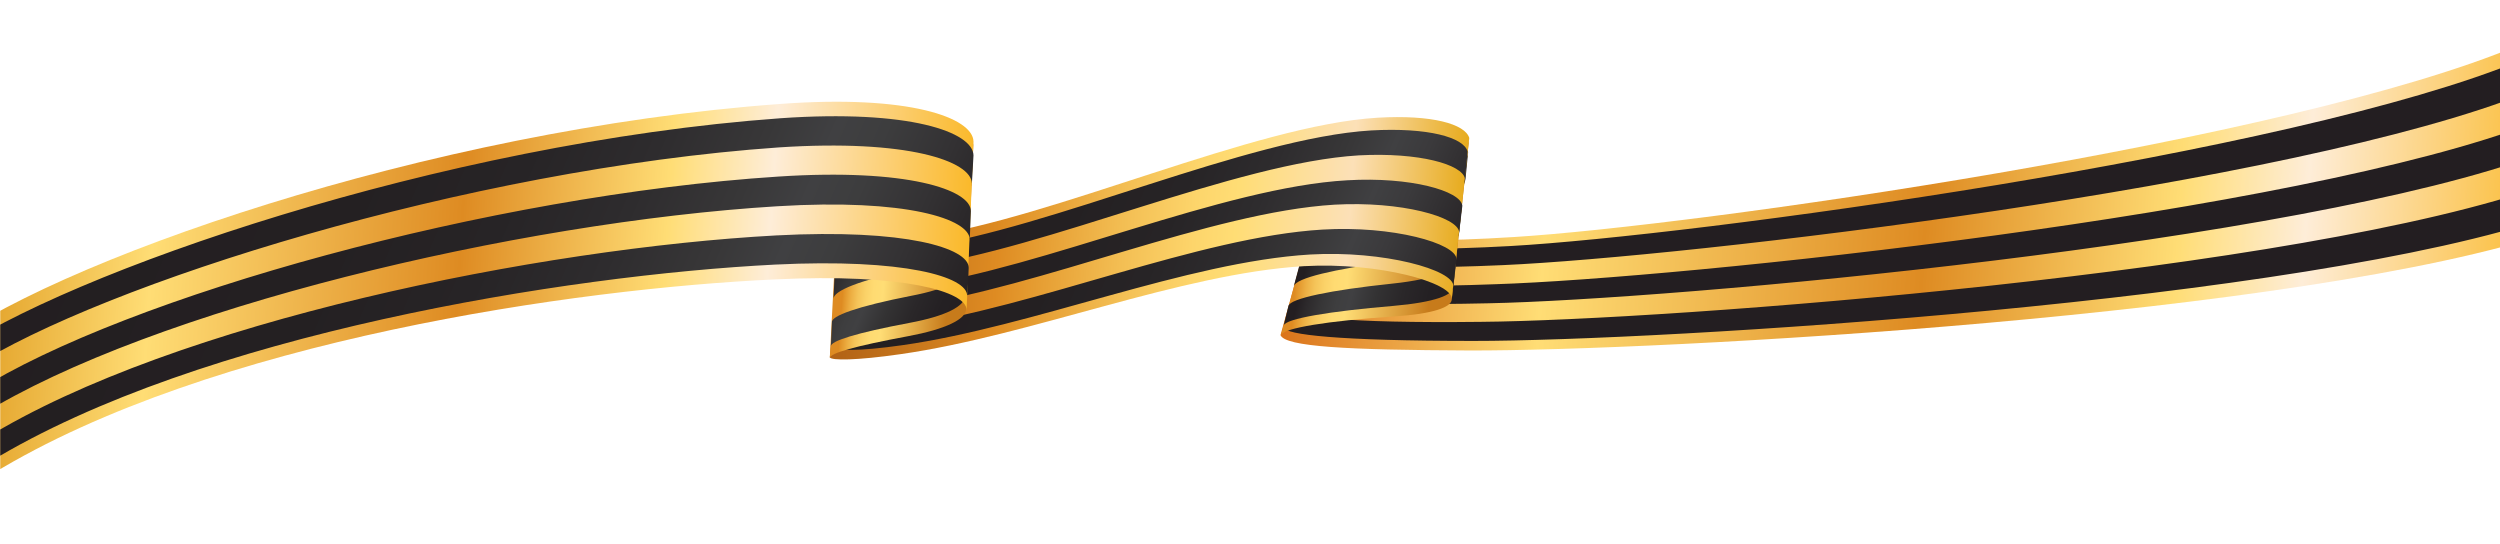
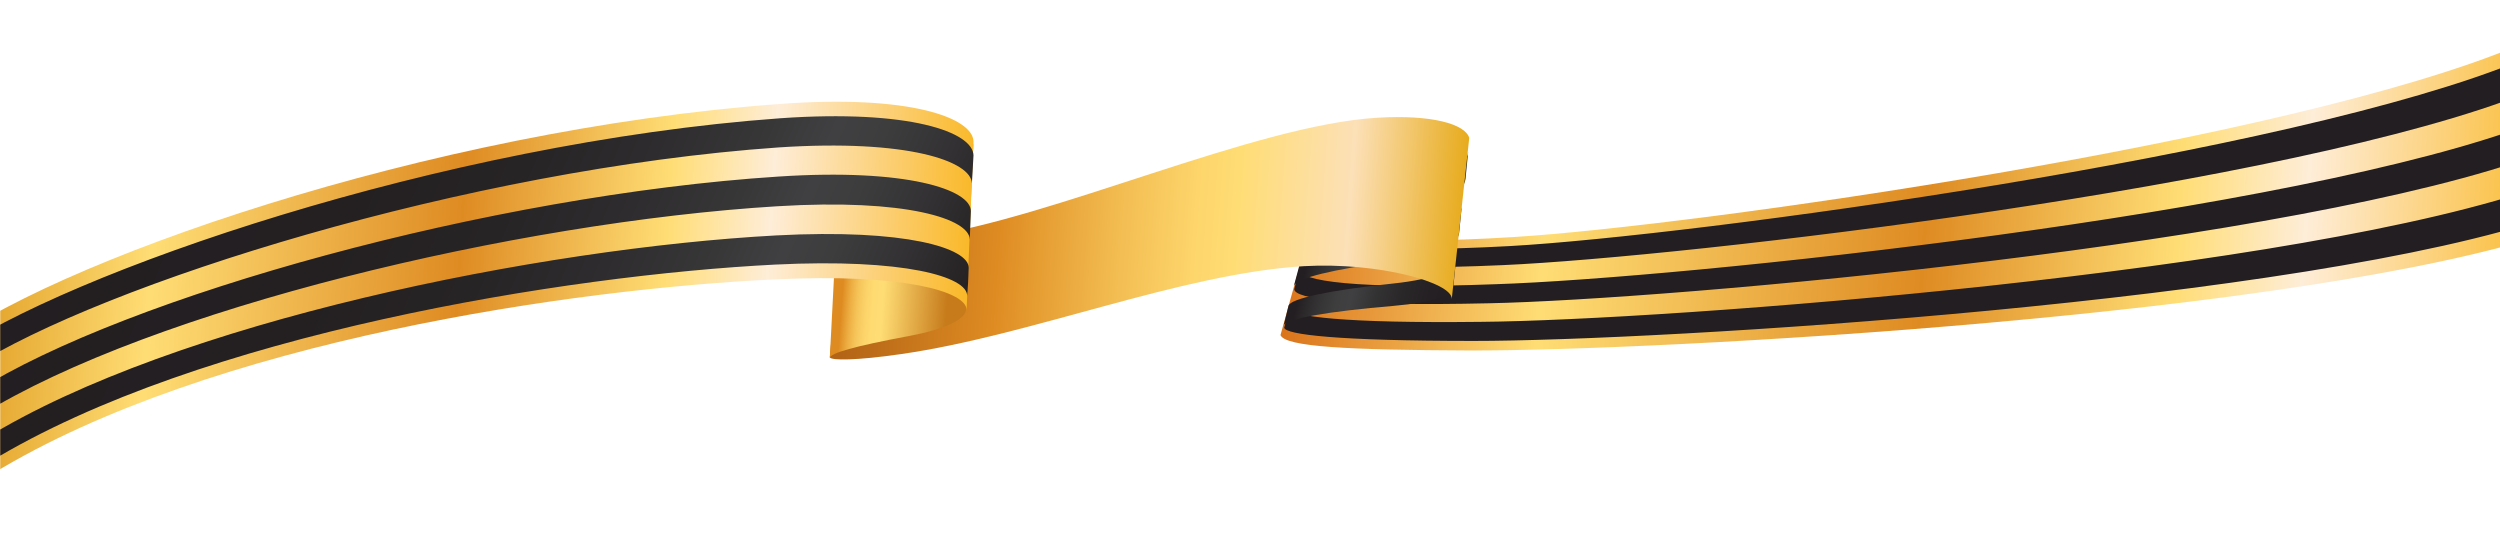
<svg xmlns="http://www.w3.org/2000/svg" xmlns:xlink="http://www.w3.org/1999/xlink" version="1.1" id="Слой_1" x="0px" y="0px" viewBox="0 0 471.5 102.6" style="enable-background:new 0 0 471.5 102.6;" xml:space="preserve">
  <style type="text/css"> .st0{clip-path:url(#SVGID_2_);} .st1{fill:url(#SVGID_3_);} .st2{fill:#231E21;} .st3{fill:url(#SVGID_4_);} .st4{fill:url(#SVGID_5_);} .st5{fill:url(#SVGID_6_);} .st6{fill:url(#SVGID_7_);} .st7{fill:url(#SVGID_8_);} .st8{fill:url(#SVGID_9_);} .st9{fill:url(#SVGID_10_);} .st10{fill:url(#SVGID_11_);} </style>
  <g>
    <defs>
      <rect id="SVGID_1_" y="0" transform="matrix(-1 -1.224647e-16 1.224647e-16 -1 471.548 102.598)" width="471.5" height="102.6" />
    </defs>
    <clipPath id="SVGID_2_">
      <use xlink:href="#SVGID_1_" style="overflow:visible;" />
    </clipPath>
    <g class="st0">
      <g>
        <linearGradient id="SVGID_3_" gradientUnits="userSpaceOnUse" x1="-4175.362" y1="-1997.811" x2="-4407.843" y2="-2038.804" gradientTransform="matrix(1.005 -0.112 0.11 0.994 4898.613 1562.117)">
          <stop offset="0" style="stop-color:#FAB724" />
          <stop offset="0.2" style="stop-color:#FEEDD8" />
          <stop offset="0.3" style="stop-color:#FFDD75" />
          <stop offset="0.5" style="stop-color:#DE8B22" />
          <stop offset="0.8" style="stop-color:#FFDD75" />
          <stop offset="1" style="stop-color:#DB751C" />
        </linearGradient>
        <path class="st1" d="M475.1,8.5C432,26.7,319.4,42.6,285.6,44.7c-27,1.7-38.6-0.3-38.1-3.1l-6,21.6c0.9,2.2,12.5,2.8,35.6,2.9 c35.1,0.1,157.6-6.5,204.8-22.5l-0.3-38L475.1,8.5z" />
        <path class="st2" d="M480.3,34.8c-46.2,16.6-166.2,25.6-201,25.9c-25.8,0.3-36.1-1-36.1-2.6l-1,3.7c0.2,1.3,10.1,2.5,35.7,2.5 c35,0,156.7-7.4,203.6-23.6L480.3,34.8z M479.1,29c-45.5,16.9-163.9,27.5-198.4,28.2c-26.1,0.6-36.7-0.8-36.6-2.7l1-3.7 c-0.2,2.2,10.7,3.8,37,2.8c34.3-1.1,151-13.2,195.9-30.5L479.1,29z M476.8,17.4c-44.2,17.7-159.3,31.1-193.3,32.6 c-26.6,1.2-37.8-0.5-37.4-3l1-3.7c-0.5,2.7,11,4.6,37.8,3.1c33.8-1.9,147.3-17.1,190.7-35.1l4.7-2l-1,7.1 C479.3,16.5,476.9,17.4,476.8,17.4z" />
      </g>
      <g>
        <g>
          <linearGradient id="SVGID_4_" gradientUnits="userSpaceOnUse" x1="-4308.299" y1="-2023.218" x2="-4277.648" y2="-2017.814" gradientTransform="matrix(1.047 -0.116 0.11 0.994 4978.428 1553.247)">
            <stop offset="0" style="stop-color:#DE8B22" />
            <stop offset="1.592209e-02" style="stop-color:#E2952A" />
            <stop offset="6.502875e-02" style="stop-color:#EDAF43" />
            <stop offset="0.116" style="stop-color:#F5C459" />
            <stop offset="0.171" style="stop-color:#FBD268" />
            <stop offset="0.229" style="stop-color:#FFDB72" />
            <stop offset="0.3" style="stop-color:#FFDD75" />
            <stop offset="0.778" style="stop-color:#C77B1B" />
          </linearGradient>
-           <path class="st3" d="M247.5,41.1c0.4-1.9,5.6-4.3,14.7-6.5c11.1-2.6,14.6-5.8,14.9-8.6l-3.3,30.5c-0.1,1.4-3.3,2.7-11.1,3.2 c-12.2,0.8-20.8,2.2-21.1,3.5L247.5,41.1z" />
          <linearGradient id="SVGID_5_" gradientUnits="userSpaceOnUse" x1="-4010.155" y1="1193.248" x2="-3980.698" y2="1193.248" gradientTransform="matrix(0.972 0.234 -0.234 0.972 4424.919 -177.806)">
            <stop offset="0" style="stop-color:#231E21" />
            <stop offset="5.995142e-02" style="stop-color:#2C292B" />
            <stop offset="0.156" style="stop-color:#373637" />
            <stop offset="0.247" style="stop-color:#3E3E3F" />
            <stop offset="0.33" style="stop-color:#404042" />
            <stop offset="0.483" style="stop-color:#333233" />
            <stop offset="0.644" style="stop-color:#2A2729" />
            <stop offset="0.813" style="stop-color:#242023" />
            <stop offset="1" style="stop-color:#231E21" />
          </linearGradient>
          <path class="st4" d="M242.1,61.4c0.3-1.3,8.7-2.7,20.6-3.7c8.1-0.7,11.4-2.1,11.4-3.6l0.5-5.1c0.1,1.7-3.4,3.6-12.1,4.5 c-11.5,1.2-19.2,2.8-19.5,4.2L242.1,61.4z M245,50.3c0.1-1.6,7-3.5,17.4-5.2c9.8-1.6,13.1-4.1,13.3-6.3l-0.5,5.1 c-0.2,2-3.5,4.2-12.7,5.4c-10.9,1.5-18.1,3.1-18.5,4.7L245,50.3z M247,42.9c0.3-1.9,5.9-4.2,15.3-6.2 c10.9-2.4,14.3-5.4,14.6-8.1l-0.5,5.1c-0.3,2.5-3.6,5.3-14,7.2c-9.9,1.9-16.1,4-16.3,5.7L247,42.9z" />
        </g>
        <g>
          <linearGradient id="SVGID_6_" gradientUnits="userSpaceOnUse" x1="-4278.174" y1="-2014.832" x2="-4387.906" y2="-2034.18" gradientTransform="matrix(1.047 -0.116 0.11 0.994 4978.428 1553.247)">
            <stop offset="0" style="stop-color:#E5A60E" />
            <stop offset="0.2" style="stop-color:#FCE0B7" />
            <stop offset="0.38" style="stop-color:#FFDD75" />
            <stop offset="0.447" style="stop-color:#FDD56B" />
            <stop offset="0.562" style="stop-color:#F3BE53" />
            <stop offset="0.709" style="stop-color:#E4992E" />
            <stop offset="0.76" style="stop-color:#DE8B22" />
            <stop offset="1" style="stop-color:#B36416" />
          </linearGradient>
          <path class="st5" d="M277.1,26c-0.8-2.6-7-4.4-17.3-3.8c-23.3,1.4-61.2,19-85.8,22.5c-9.9,1.4-15.7-0.9-15.1-4.2l-2.4,26.9 c0.3,0.6,5,0.6,13.3-0.6c24.6-3.5,52.8-15.2,76.1-16.6c14.1-0.8,28.1,3.1,27.9,6.2L277.1,26z" />
          <linearGradient id="SVGID_7_" gradientUnits="userSpaceOnUse" x1="-4091.997" y1="1195.105" x2="-3983.482" y2="1214.24" gradientTransform="matrix(0.972 0.234 -0.234 0.972 4424.919 -177.806)">
            <stop offset="0" style="stop-color:#231E21" />
            <stop offset="0.332" style="stop-color:#242022" />
            <stop offset="0.495" style="stop-color:#272426" />
            <stop offset="0.621" style="stop-color:#2E2C2E" />
            <stop offset="0.727" style="stop-color:#383738" />
            <stop offset="0.795" style="stop-color:#404042" />
            <stop offset="0.851" style="stop-color:#3B3A3C" />
            <stop offset="0.946" style="stop-color:#2C292B" />
            <stop offset="1" style="stop-color:#231E21" />
          </linearGradient>
-           <path class="st6" d="M274.7,48.9c0-3-12.1-6.4-25.3-5.6c-23.3,1.4-53.9,14.6-78.5,18.1c-8.6,1.2-13.2,0.7-13.3-0.6l-0.3,4.5 c0.2,0.9,4.5,1,12.9-0.2c24.6-3.5,53.6-15.7,76.9-17.1c13.8-0.8,27.2,2.9,27,6L274.7,48.9z M275.2,43.8 c-0.2-2.9-11-5.9-23.5-5.2c-23.3,1.4-55.5,15.6-80.1,19.1c-8.9,1.3-13.8,0.4-13.7-1.4l0.3-4.5c-0.2,2.2,4.9,3.5,14.1,2.2 c24.6-3.5,58.4-18.7,81.8-20c11.9-0.7,21.4,2,21.7,4.8L275.2,43.8z M276.3,33.7c-0.5-2.7-8.7-5-20-4.4 c-23.3,1.4-58.8,17.6-83.4,21c-9.5,1.3-14.9-0.4-14.5-3l0.3-4.5c-0.6,3,5.1,5.1,14.9,3.8c24.6-3.5,61.7-20.6,85-22 c10.7-0.6,17.5,1.3,18.2,4L276.3,33.7z" />
        </g>
      </g>
      <g>
        <linearGradient id="SVGID_8_" gradientUnits="userSpaceOnUse" x1="-4389.159" y1="-2029.999" x2="-4365.268" y2="-2025.787" gradientTransform="matrix(1.047 -0.116 0.11 0.994 4978.428 1553.247)">
          <stop offset="0" style="stop-color:#DE8B22" />
          <stop offset="1.592209e-02" style="stop-color:#E2952A" />
          <stop offset="6.502875e-02" style="stop-color:#EDAF43" />
          <stop offset="0.116" style="stop-color:#F5C459" />
          <stop offset="0.171" style="stop-color:#FBD268" />
          <stop offset="0.229" style="stop-color:#FFDB72" />
          <stop offset="0.3" style="stop-color:#FFDD75" />
          <stop offset="0.778" style="stop-color:#C77B1B" />
        </linearGradient>
        <path class="st7" d="M183.6,26.6c0.1,2.4-3.4,4.8-10.3,6.3c-10.1,2.2-14.9,5.2-15.4,7.6l-1.4,27c0.1-0.9,4.6-2.2,14.8-4.1 c7-1.3,10.9-3.2,10.9-5.1L183.6,26.6z" />
        <linearGradient id="SVGID_9_" gradientUnits="userSpaceOnUse" x1="-4096.286" y1="1214.183" x2="-4069.164" y2="1218.966" gradientTransform="matrix(0.972 0.234 -0.234 0.972 4424.919 -177.806)">
          <stop offset="0" style="stop-color:#231E21" />
          <stop offset="5.995142e-02" style="stop-color:#2C292B" />
          <stop offset="0.156" style="stop-color:#373637" />
          <stop offset="0.247" style="stop-color:#3E3E3F" />
          <stop offset="0.33" style="stop-color:#404042" />
          <stop offset="0.483" style="stop-color:#333233" />
          <stop offset="0.644" style="stop-color:#2A2729" />
          <stop offset="0.813" style="stop-color:#242023" />
          <stop offset="1" style="stop-color:#231E21" />
        </linearGradient>
-         <path class="st8" d="M156.7,65.3c0-1,4.7-2.5,14.8-4.4c7-1.3,10.5-3.2,10.5-5.1l0.3-5.3c0,2-3.6,4-10.5,5.3 c-10.2,2-15.1,3.8-14.9,5L156.7,65.3z M157.4,51.8c0.1-1.7,5-4.1,15.1-6.1c6.9-1.4,10.4-3.6,10.4-5.7l-0.3,5.3 c0,2.1-3.5,4.1-10.4,5.5c-10.2,2-15.1,4.1-15,5.6L157.4,51.8z M157.9,42.8c0.4-2.3,5.2-5.1,15.3-7.3c6.9-1.5,10.3-3.8,10.3-6.2 l-0.3,5.3c0,2.2-3.4,4.5-10.3,5.9c-10.1,2.1-14.9,4.7-15.2,6.7L157.9,42.8z" />
      </g>
      <g>
        <linearGradient id="SVGID_10_" gradientUnits="userSpaceOnUse" x1="-4505.017" y1="-2012.931" x2="-4696.023" y2="-2046.611" gradientTransform="matrix(0.992 -0.11 0.11 0.994 4873.423 1564.916)">
          <stop offset="0" style="stop-color:#FAB724" />
          <stop offset="0.2" style="stop-color:#FEEDD8" />
          <stop offset="0.3" style="stop-color:#FFDD75" />
          <stop offset="0.5" style="stop-color:#DE8B22" />
          <stop offset="0.8" style="stop-color:#FFDD75" />
          <stop offset="1" style="stop-color:#DC9417" />
        </linearGradient>
        <path class="st9" d="M-1.5,89.4C39.9,64.1,109,54.4,146.1,52.7c24.3-1.2,36.3,2.3,36.2,5.8l1.3-31.8c-0.1-4.5-12.1-8.9-36.4-7.1 C81,24.4,8.9,49.5-12.2,66.4l4.3,9.2l6.4,13.2" />
        <linearGradient id="SVGID_11_" gradientUnits="userSpaceOnUse" x1="-4244.95" y1="1229.214" x2="-4076.006" y2="1259.003" gradientTransform="matrix(0.972 0.234 -0.234 0.972 4424.919 -177.806)">
          <stop offset="0" style="stop-color:#231E21" />
          <stop offset="0.327" style="stop-color:#242022" />
          <stop offset="0.488" style="stop-color:#272426" />
          <stop offset="0.612" style="stop-color:#2E2C2E" />
          <stop offset="0.717" style="stop-color:#383738" />
          <stop offset="0.784" style="stop-color:#404042" />
          <stop offset="0.835" style="stop-color:#3D3D3E" />
          <stop offset="0.909" style="stop-color:#333133" />
          <stop offset="0.995" style="stop-color:#242022" />
          <stop offset="1" style="stop-color:#231E21" />
        </linearGradient>
        <path class="st10" d="M182.7,50.5c0-3.7-11.9-7.4-36.3-6.1C102,46.8,33.1,60.6-2.8,82.7l0.9,4.4C37.7,63,106.7,51.9,146.2,49.9 c24.3-1.2,36.3,2.3,36.2,5.9C182.5,55.5,182.7,50.9,182.7,50.5z M182.9,45.2c0-3.9-12-7.8-36.3-6.3c-49.2,3-118,19.4-150.2,39.4 L-9,76.5l4.5-2.7c28.5-18,97.2-37,151.3-40.5c24.3-1.6,36.3,2.5,36.3,6.5L182.9,45.2z M183.3,34.6c-0.1-4.2-12.1-8.4-36.4-6.8 C88.1,31.9,19.5,53.5-5.4,69.4L-8,71L-9.6,67c22.1-15.6,93-40.1,156.8-44.7c24.3-1.7,36.3,2.6,36.4,7L183.3,34.6z" />
      </g>
    </g>
  </g>
</svg>